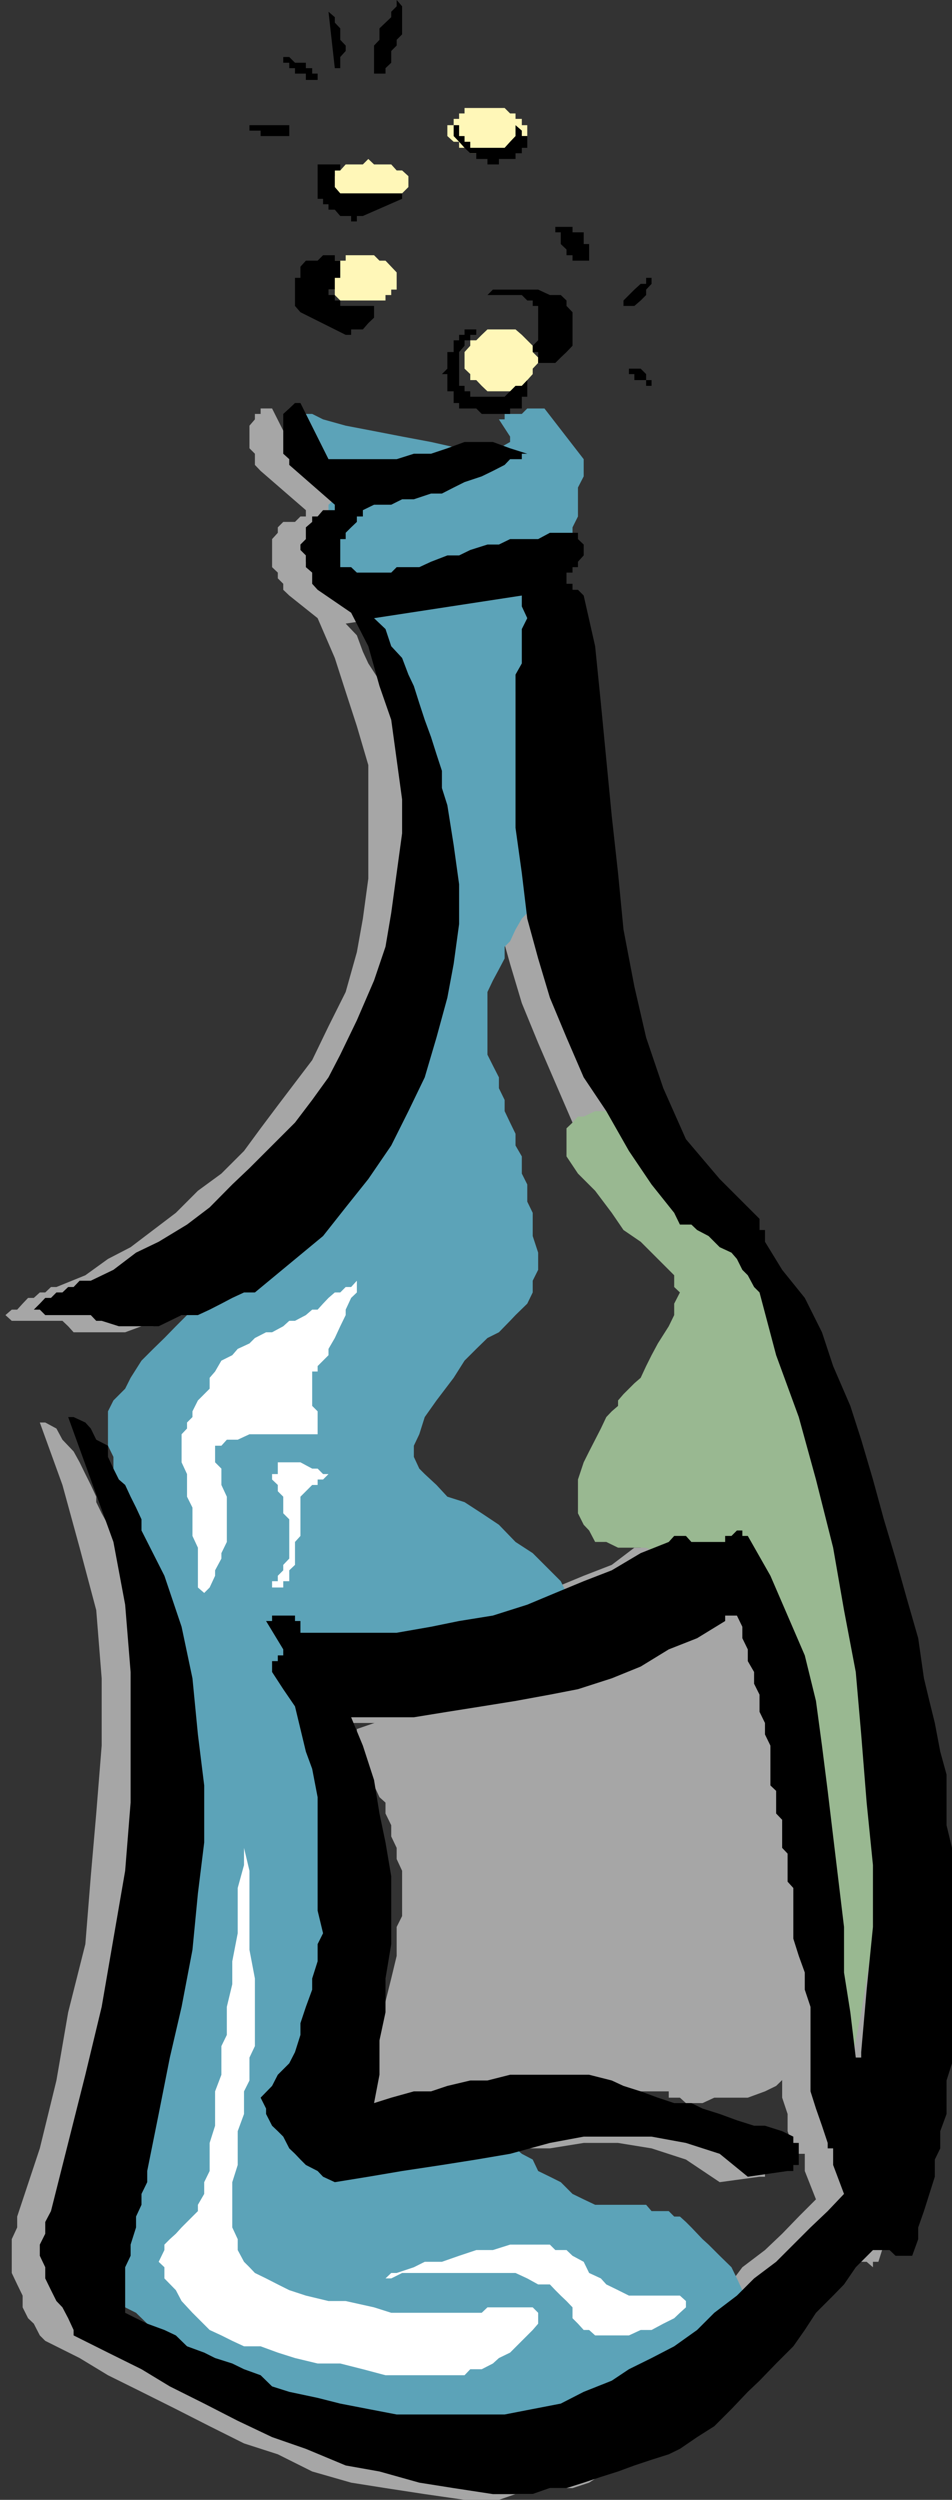
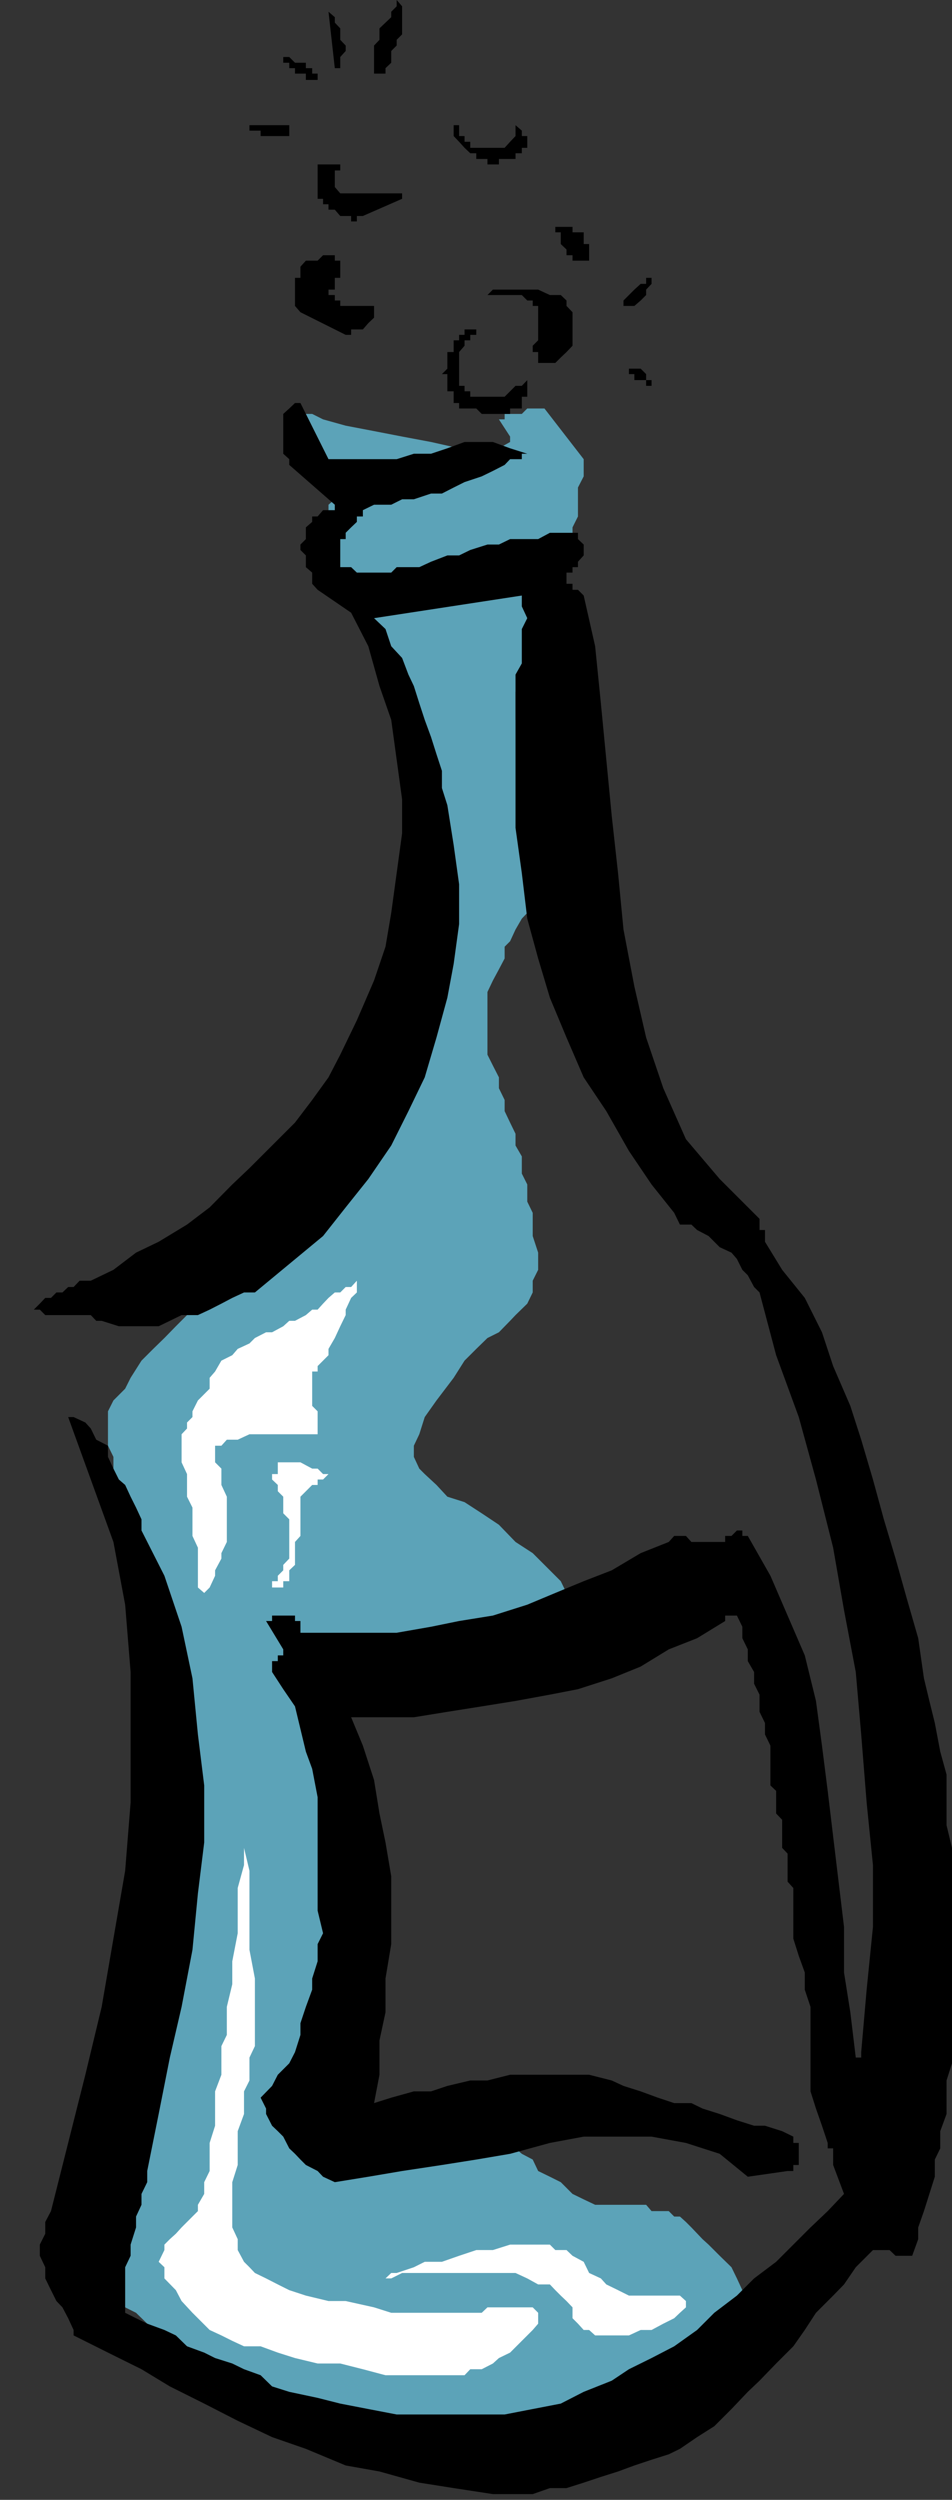
<svg xmlns="http://www.w3.org/2000/svg" width="332.402" height="872.699">
  <rect width="100%" height="100%" fill="#333333" stroke="none" />
-   <path fill="#fff7b8" d="M187.902 126.7v-1.9L186 122.903V120.7l-1.898-1.898-1.903-1.899L180 115h-9.8l-2 1.902-1.9 1.899h-2.1v1.898l-2 2.203v5.797l2 1.903v2.097h2.1l1.9 2 2 1.903h9.8l2.2-1.903 1.902-2 1.898-2.097v-1.903l1.902-2M138.5 97v-1.898l-1.898-2-2-2.102H132.5l-1.898-1.898h-9.903V91h-3.797v2.102l-2.203 2v6h2.203V103l1.899 1.902h15.8V103h2v-1.898h1.899V97m45.602-51.398v-1.903h-1.903V41.5H180v-1.898h-1.898l-1.903-1.903h-14v1.903h-1.898V41.5h-1.899v2.2H156.2v3.8l2.203 2h1.899v2.102h3.898V53.5h12v-1.898h3.8V49.5h2.2v-2h1.902v-1.898m-41.5 17.8V61.5l-2.2-2H138.5l-1.898-2.098h-6l-2-1.902-1.903 1.902h-6l-1.898 2.098h-1.899v2l-2.203 1.902v1.899h2.203V67.5h1.899v1.902h5.8l2.098 1.899h3.903l1.898-1.899h6l4.102-4.101v-1.899" />
-   <path fill="#a6a6a6" d="M162.2 872.7h12l5.8-2h6l6-2.098h7.902l5.797-1.903 6-3.898 4.102-2.102 5.699-2 6-1.898 6-3.801 6-4.098 5.8-6 4.102-3.8 6-6 5.7-6 4.097-5.801 5.801-6 4-6 3.902-3.801 6-6 4.098-6 3.8-6h6l1.9 2.102h1.902l2.199 1.898v-1.898h1.898l1.903-6 2-3.801 2.097-6 1.903-6v-6l2-3.899v-6l1.898-6V740.2l2.102-6v-21.898l2-1.899v-35.5l-2-10.101V631.2l-2.102-9.797V613.5l-1.898-8-2-9.8-1.903-7.9-4.097-13.898-1.903-13.703-4.097-13.898-3.801-14-4.102-13.899-3.797-13.703-3.902-12-6-13.898-6-11.7-6-12-5.7-9.902-7.898-9.797V427.5l-15.902-14-9.8-13.598-8.2-17.8-7.898-18L209.8 346.3l-2-19.602-2.102-20-1.898-19.597-2-20-1.899-19.602-4.101-20L192 209.8v-1.898h-4.098v-6h2.2v-2H192v-9.8l-1.898-1.903h-7.903l-4.097 1.903h-6L168.199 192h-4l-5.797 1.902h-4.101l-3.801 2.2h-6L140.402 198l-5.8 1.902-4 2h-19.7v-2H109V198l-2.2-1.898v-2.2h2.2v-3.8l1.902-1.903 1.899-2.199 1.898-1.898v-1.903l2.203-1.898 3.797-2.2h9.903l4-1.902h3.898l6-1.898 3.8-2 4.102-2.102h3.797l4.102-1.898 3.898-2 4-4h3.903v-2l-3.903-1.899h-6l-6-1.902-3.797 1.902h-6l-6 1.899h-5.8l-6 2h-6l-5.7 2.101-6-2.101h-6L95 142.6h-4v1.899h-2v1.902l-1.898 2.2v7.898L89 158.402v3.899l2 2.101 15.8 13.7v2.199h-1.898L103 182.199h-4.098L97 184.102V186l-2 2.2v9.8l2 1.902v2l1.902 1.899v2.101l2.098 2 9.902 7.899 6 13.898L120.7 241.5l3.903 12 4 13.602v39.597l-1.903 14-2.097 11.703-3.903 13.899-6 12L109 370.1l-6 7.9-6 7.902-6 8-5.8 7.899-7.9 7.898-8.198 6-7.7 7.703-7.902 6-7.898 6-7.903 4.098-7.898 5.7-10.102 4.1h-1.898l-2 1.9h-1.899l-2.101 1.902h-2l-1.899 2L6 457.199H4.102l-2.2 1.903H0h1.902l2.2 2H21.8l2 1.898 1.898 2.102h18L49.402 463H53.5l3.902-1.898 6-2 3.797-1.903 4.102-2.097h3.8l4.098-2L103 433.5l7.902-10.098 7.899-9.902 5.8-11.7 6-12 6-11.8 6-13.898L144.5 352.3l3.8-13.899 2.2-13.902v-13.7l-2.2-13.898L146.403 283l-1.902-6-1.898-5.8-2.2-6v-6l-1.902-5.7-1.898-6-2-4.098-2.102-5.8-3.898-6-1.903-4.102-2.097-5.7-3.903-4.1 51.403-7.9v19.9l-1.903 3.8v25.7l-2 15.902 2 15.8V306.7l4 15.903 3.903 13.898 4.097 13.7 5.703 13.902 6 13.898 6 13.902 7.899 11.797 8 12 9.8 11.801 1.899 1.902 4.102 2.098 1.898 2 1.902 1.902h4.098l1.902 1.899 2 2.199 4 3.8 2 1.9 1.899 1.902v4.097l1.898 1.903L261.102 475 269 496.602l6 24 6 21.597L284.902 564 289 585.902l1.902 21.598 1.899 23.7v65.3l-1.899 21.8-1.902 2h-2l-2.098-14v-15.6L283 674.901l-2-15.8v-15.903l-2.098-15.797L277 611.5l-3.898-15.8L269 581.8l-3.8-15.898-6-13.902-7.9-13.7h-1.898v-2.1h-2l-2.101 2.1h-1.899v2h-2l-1.902 1.9v-1.9h-6v1.9-1.9h-3.8l-2.2-2h-3.8v2h-2.2l-7.898 6-9.801 3.802-9.899 4.097-9.8 3.801-12 4.102-9.903 3.8-11.699 2L140.402 570l-11.8 1.902h-11.7l-10.101 2H97l-2-2V570h-2.098v-4.098H85.2l-2.199 2 4.102 12v1.899H85.2l-2.2 1.898v2.203h2.2l3.8 5.7 2 6 4 7.898 2 8 1.902 7.902v7.899l2.098 7.898v43.5l-2.098 6v6l-1.902 6v3.801l-2 6-2.098 3.8-1.902 6-2 3.9-1.898 4.1-1.903 3.802-4.097 4.097V738L83 740.2l2.2 3.8 1.902 1.902V750L89 751.902l2 2 1.902 1.899L97 757.902l1.902 2 4.098 1.899 3.8 2.101 12-2.101h11.802l12-3.899 13.597-2.101 12-1.899L180 750h12l11.8-1.898h12L227.5 750l12 3.902 11.8 7.899 13.9-1.899h1.902v-2H269V750h-1.898l-6-1.898-3.801-2.2-6-1.902-3.899-1.898-6-1.903-6-2.199H229.7l-4.097-1.898-6-1.903-6-1.898-5.801-2.2-6-1.902-6-1.898H168.2l-7.898 1.898h-6l-7.899 1.903-6 2.199-7.902 1.898h-5.8l-7.9 1.903 1.9-9.801 1.902-12 2-9.899v-57.3l-2-11.801-1.903-12-3.797-11.801-4.101-10h21.8l11.801-2h12l9.797-1.898L180 593.8l12-2.2 9.8-3.8 11.802-4.102 10.097-3.797 9.801-6 7.902-6h2v-2h4V570l2 3.902v4l1.899 3.899v4.101l1.898 3.797v6l2.203 3.801v4.102l1.899 3.898v4l1.898 3.902v13.899l1.903 1.898v7.903l2.199 4.097v7.903l1.898 2V664.8l1.903 2.199v11.7l1.898 6v6l2 5.8v12l2.102 5.8v18L275 738v6l2 6v1.902h4v6l3.902 9.899-6 6-5.8 6-6 5.699-7.903 6-6 8-7.898 6-5.801 3.8-7.898 6-6 6-7.903 3.802-7.898 4.097-8 3.903-7.899 4-9.8 3.898-7.903 1.902-9.898 2.2h-10.102L146.402 847h-9.8l-8-1.898H118.8l-9.801-2.2-10.098-3.8-7.902-2L85.2 835l-6-1.898-4.098-3.903-6-2.097-3.801-2-6-1.903-3.899-1.898-4-2.2-5.8-3.8-4.102-1.899-3.8-2.203-6-1.898v-7.899l1.902-3.902v-7.898L35.5 785.5l2.2-3.8v-6l1.902-3.798v-4.101l1.898-3.899v-4l4.102-19.703 3.8-18L53.5 702.5l1.902-19.7 2-18 1.899-19.698 2.101-19.903-2.101-17.699-1.899-17.8L53.5 570l-6-18-7.898-15.8-1.903-3.9-2.199-4-1.898-3.898V522.5l-1.903-4.098-1.898-3.8-2-4.102-2.102-3.8-1.898-2-2-2.098-2.102-3.903-3.898-2.097h-1.899l7.899 21.8 6 21.899 5.8 21.8 1.899 23.801v23.5l-1.898 23.7L31.699 655l-1.898 23.7-6 23.8-4.102 23.8-5.797 23.7L6 773.8v3.802l-1.898 4.097V793.5l1.898 4 1.902 3.902v4.098l1.899 3.8 2 1.9 2.101 4.1 1.899 1.9 12 6 9.898 6 11.703 5.8 12 6 11.797 6 12 6L97 856.8l12 6 13.602 3.9 12 1.902 13.699 2.097 13.898 2" />
-   <path fill="#a6a6a6" d="M124.602 603.602v3.898l2.097 4 1.903 3.902v4.098l2 3.8 1.898 4.102 2.102 1.899v3.8l2 4.098v3.903l1.898 4V649l1.902 4.102v15.8L138.5 672.7v10.102l-1.898 7.898-2 8-2.102 7.602-1.898 8-2 7.898-1.903 4.102-2.097 6v3.8l-2 1.899v4.102h12l2-1.903 3.8-2.199h2.2l3.8-1.898h4.098l3.8-1.903h6l3.9-1.898h13.902l7.898-2.2h47.5v2.2h1.902-1.902 3.902l2.098 1.898h5.8l4.102-1.898h11.7l6-2.2L271 728.2l4-3.898 2-2.102 1.902-3.898v-17.7L277 696.5v-3.8l1.902-4.098v-13.7L277 667v-21.898l-2-9.801v-12l-1.898-9.801v-14L271 593.8 257.3 558l-132.698 45.602" />
-   <path fill="#99b891" d="M215.8 387.902h-8l-4 1.899h-2l-1.898 2.101-2.101 2v9.797l4 6 6 6 5.8 7.703 4.098 6 6 4.098 9.801 9.8 1.902 1.9v4.1l2 1.9-2 3.902v4L233.5 463l-3.8 6-2.2 4.102-1.898 3.8-1.903 4.098-2.199 1.902-1.898 1.899-1.903 1.898-1.898 2.203v1.899l-2.2 1.898-1.902 2-1.898 4-2 3.903-2.102 4.097-1.898 3.801-2 6v11.8l2 4 1.898 2 2.102 4h3.898l4.102 2h9.8l4.098 1.9h23.5l2.203 1.902 1.899 4.097 3.8 1.903 4.098 6 3.801 6 4.102 5.8 3.898 6 1.902 7.899 4.098 9.8 1.902 7.899v31.7L287 645.101v14l2 11.699 1.902 13.898V696.5l1.899 9.8 1.898 10.102v13.7l2.203-1.903v-6l1.899-9.898 1.898-9.801 1.903-11.8 2.199-13.9 1.898-13.898L308.602 649l2-11.8 2.097-12v-19.7l-2.097-9.8-2-13.9-3.801-15.898-4.102-17.703-6-17.797-3.797-19.902-6-17.8L281 476.901l-4-11.8-3.898-10L269 449.3l-3.8-4.102-4.098-5.699-3.801-6-12-12-7.899-8-5.8-5.7-4.102-6-6-6-1.898-3.898-3.801-2.101v-1.899" />
  <path fill="#5ca3b8" d="m174.2 146.402 3.902 6v1.899l-3.903 2.199h-13.898l-9.801-2.2-10.098-1.898-9.8-1.902-9.903-1.898-7.898-2.2L109 144.5h-2.2l-1.898 1.902-1.902 2.2-2 1.898v7.902l2 1.899 1.902 2h1.899l4.101 2.101 1.899 1.899h4.101l1.899 2h7.898-2.097l-2 1.898h-1.903l-1.898 2.102-1.899 2-2.203 1.898v1.903l-1.898 2.199V186l1.898 4.102v3.8l2.203 4.098v1.902l1.899 3.899 1.898 2.101v3.899l1.903 1.898 2 2.203v1.899l2.097 1.898 1.903 1.903v2.199l2 1.898 1.898 3.801v2.2l2.102 5.8 2 4v3.902l1.898 6v4.098l1.902 3.8v1.9l2.2 4.1v5.802l1.898 4V277l-1.898 6v17.7l-2.2 10.1v15.9l-1.902 5.702v12l-1.898 5.797v4.102l-2 6-4 5.699-3.903 6-4.097 7.902-5.7 8-12 15.797-6 7.903-6 9.898-5.8 7.902-4.102 6-3.8 7.899-4.098 3.8-1.903 4.098-1.898 3.903h-2.2l-1.902 2.097-1.898 1.903L61.402 463l-4 4.102-3.902 3.8L49.402 475l-3.8 6-1.903 3.8-4.097 4.102-1.903 3.797v12l1.903 3.903v6l1.898 3.8 2.2 2.2v3.8l1.902 6 1.898 3.899v6l1.902 6 2 3.8v6L53.5 560.2v33.602l-2.098 7.699v7.902l-2 8.098v9.902l-1.902 7.899v9.8L45.602 655l-1.903 9.8-2.199 10.102v7.899l-1.898 7.898-1.903 5.801-2.199 6-1.898 7.902v7.899l-1.903 6v8l-1.898 7.898v7.903l-2 7.699v18l2 6V791.5l1.898 2v1.902l1.903 2.098 1.898 2 2.2 1.902 3.8 1.899 2.2 2.199 3.8 1.902 3.902 3.797 4 2.203 3.899 3.797 4.101 1.903 5.7 4.097 4.097 1.903 6 4.097 6 1.903L91 835l6 2.102 7.902 3.898 6 1.902 6 2.2 5.7 3.8 6 1.899L132.5 853l4.102 1.902 1.898 1.899 4.102 1.898h15.8l5.797-1.898 6-1.899 7.903-1.902 7.898-2.2 9.8-1.898 8-3.8 9.802-2.2 7.898-3.8 8.2-2 5.702-4 6-3.903 3.899-4.097 2.101-1.903 2-4.097 1.899-1.903 1.898-1.898 2.203-4.102 3.797-3.797V805.5l1.903-4.098-1.903-1.902-1.898-4.098-1.899-3.902-4.101-4-3.899-3.898-2.101-1.903-3.899-4.097-1.902-1.903-2.098-1.898h-2l-1.902-1.899h-6l-1.898-2.203H207.8l-4-1.898-3.899-1.899-4.101-4.101-3.801-1.899-4.098-2-1.902-4-3.8-2L180 750l-3.8-1.898-2-2.2h-12l-6 2.2h-3.798l-6 1.898h-6l-3.8 1.902h-8l-1.903 2-2.097-2h-2L120.699 750l-3.797-1.898-2.203-2.2-3.797-3.8L109 738v-3.8l-2.2-4.098V726.3l2.2-6 1.902-6 1.899-5.801 1.898-9.8 2.203-8 1.899-7.9v-10.1l1.898-7.9v-25.698l-1.898-6v-5.7l-1.899-6-2.203-3.902-1.898-6-1.899-4v-6L109 597.602l-2.2-3.801v-4.102l-1.898-1.898v-4.102h1.899l4.101-1.898h7.899l9.8-1.899 9.899-2 12-2.101 11.7-1.899 9.902-2L182.199 570h5.703l6-2.098h1.899l2-2V564l2.101-1.898-2.101-4.102v-1.898l-2-4.102-9.801-9.8-6-3.9-5.8-6-6-4-6-3.898-6-1.902-3.798-4.098-4.101-3.8-1.899-1.903-1.902-4.097v-3.903l1.902-4 1.899-6 4.101-5.797 6-7.902 3.797-6 4.102-4.098 3.898-3.8 4-2 3.903-4 1.898-2 4.102-4 1.898-3.903v-4.097l1.902-3.801v-6L186 431.5v-8.098l-1.898-3.902v-6l-1.903-3.8v-6L180 399.901V395.8l-1.898-3.899-1.903-4V384l-2-4.098v-3.8L172.102 372l-1.903-3.8v-21.9l1.903-4 2.097-3.898 2-3.8V330.5l1.903-1.898L180 324.5l2.2-3.8 1.902-2v-4l1.898-3.9v-7.898l1.902-4.101L186 295v-13.898L184.102 277v-5.8l-1.903-4.098v-11.7L180 251.301V241.5l2.2-6 1.902-5.8 1.898-6 1.902-6 2.2-6 1.898-7.9 3.8-3.898 2-6V192l2.102-3.8v-4.098l1.899-3.801v-10.102l2-3.898v-6l-13.7-17.7h-6L182.2 144.5h-6v1.902h-2" />
  <path d="M172.102 870.7H186l6-2.098h5.8l6-1.903 6-2 6-1.898 5.7-2.102 6-2 6-1.898 3.902-1.899 6-4.101 6-3.801 6-6 5.7-6 4.097-3.898 5.801-6 6-6 4-5.7 3.902-6 6-6 3.797-3.902 4.102-6 6-6h5.8l2.098 2h5.801l2.102-5.8v-4.098l2-5.7 1.898-6 1.902-6v-6l1.899-3.902v-6l2.199-6v-11.7l1.902-6v-75.198l-1.902-7.903V619.5l-2.2-8-1.898-10-1.902-7.7-1.898-7.898-2-14-4-13.902-3.903-13.898-4.097-13.7L304.8 516.5l-4.102-13.898-3.797-11.801-6-13.899-3.902-11.8-6-12-7.898-9.801-6-9.801v-4.098h-1.903V425.5L251.3 411.602l-11.801-13.903-7.898-17.797-6-17.703-4.102-17.797-3.8-19.902-1.9-19.7-2.198-19.898-1.903-19.703L209.8 245.5l-2-19.898-4-17.7-2-2h-1.899v-2.101H197.8v-3.899h2.101V198h1.899v-1.898l2-2.2v-3.8l-2-1.903V186H192l-4.098 2.2h-9.8l-3.903 1.902h-4l-6 1.898-3.898 1.902h-4.102l-5.699 2.2-4.098 1.898H138.5l-1.898 1.902h-12l-2-1.902H118.8v-9.8h1.898V186l1.903-1.898 2-1.903v-1.898h2.097v-2.2l3.903-1.902h6l3.8-1.898h4.098l6-2h3.8l4.102-2.102 3.797-1.898 6-2 3.903-1.899 4.097-2.101 1.903-2h4.097v-1.899h1.903l-6-1.902-6-2.2h-9.903l-6 2.2-5.699 1.902h-6l-6 1.899h-23.8l-9.798-19.602H103l-2 1.903-2.098 1.898v13.902l2.098 1.899v2l15.902 13.898v1.903h-4.101l-1.899 2.199H109v1.898l-2.2 1.903v4.097l-1.898 1.903V192l1.899 1.902V198l2.199 1.902v3.899l1.902 2.101 11.7 8 6 11.7L132.5 239.5l4.102 11.8 1.898 13.9 1.902 13.902v11.8l-1.902 13.899-1.898 13.898-2 11.801-4 11.8-6 13.9-5.801 12-4.102 7.902L109 384l-6 7.902-15.898 15.899-6 5.699-7.903 8-7.898 6-9.899 6-7.902 3.8-7.898 6-7.903 3.802h-3.898l-2.102 2.199h-1.898l-2 1.898h-2.102l-1.898 1.903h-2l-1.899 2-2.101 2.097h2.101l1.899 1.903h15.898l1.903 2H35.5l6 1.898h13.902l3.899-1.898 4.101-2h5.7l4.097-1.903 4.102-2.097 3.8-2 4.098-1.903H89l23.8-19.699 7.9-10 7.902-9.898 8-11.7 6-12 5.699-11.8 4.101-13.903 3.797-13.898 2.203-11.801 1.899-13.898v-13.903L158.402 295l-2.203-13.898-1.898-6v-6l-1.899-5.801-1.902-6-2.2-6-1.898-5.801-1.902-6-1.898-4-2.2-5.8-3.8-4.098-2-6-4-3.801 51.597-7.899v3.797l1.903 4.102-1.903 3.8v12L180 235.5V289l2.2 15.8 1.902 15.9 3.8 13.902L192 348.3l5.8 13.898 6 13.903 7.9 11.8 7.902 13.899 7.898 11.7 7.902 9.902 2 4.098h4l2 1.902 4 2.098 2 2 1.899 1.902 4.101 1.899 1.899 2.199 1.898 3.8 1.903 1.9 2.199 4.1 1.898 1.9L271 473.101l7.902 21.597 6 21.801 6 23.8 3.797 21.802 4.102 21.597 1.898 21.801 1.903 23.8 2.199 21.802v21.597l-2.2 21.903-1.902 21.8v1.899h-1.898l-1.899-15.801-2.203-13.898v-15.903l-1.898-15.797-1.899-15.8L289 625.199l-2-15.797-2.098-15.601L281 577.902 275 564l-6-13.898-7.898-13.903h-1.903v-1.898h-1.898l-1.899 1.898H253.2v2.102h-11.797l-1.902-2.102h-4.098l-1.902 2.102-9.8 3.898-10.098 6L203.8 552l-9.899 4.102-9.8 4.097-12 3.801-11.801 1.902-9.801 2-12 2.098h-33.598v-4.098H103V564h-8v1.902h-2.098l6 9.899v2.101H97v2h-2v3.797l3.902 6 4.098 6 1.902 7.903 1.899 7.898 2.199 6 1.902 9.902V667l1.899 7.902-1.899 3.797v6l-1.902 6v3.903l-2.2 6-1.898 5.699v4.101l-1.902 6-2 3.899-4 4-2 3.898-4 4.102 1.902 3.8V738L95 742.102 97 744l1.902 1.902L101 750l2 1.902 1.902 2 1.899 1.899 4.101 2.101 1.899 2 4.101 1.899 11.7-1.899 11.8-2 13.899-2.101 12-1.899 11.8-2 13.899-3.8 11.8-2.2h23.7l12 2.2 11.8 3.8 9.802 8 13.898-2h2v-2.101h1.902v-7.7H277v-2.199L273.102 744l-6-1.898H263.3l-6-1.903-6-2.199-6-1.898-3.899-1.903h-6l-5.703-1.898-6-2.2-6-1.902-4.097-1.898-7.903-2h-27.597l-7.903 2h-6l-8 1.898-5.699 1.903h-6l-7.898 2.199-6 1.898 1.898-9.898v-12l2.102-9.801v-11.8l2-12V655l-2-11.8-2.102-10.098-1.898-11.7-3.903-12-4.097-9.902H144.5l11.7-1.898 12-1.903 11.8-1.898 12-2.2 9.8-1.902 11.802-3.797 10.097-4.101 9.801-6 9.902-3.899 9.797-6V564h4.102l1.898 3.902v4l1.903 3.899v4.101l2.199 3.797v4.102l1.898 3.8v6l1.903 3.899v4l1.898 3.902v13.899l2 1.898v7.903l2.102 2.199v9.8l1.898 2v9.801l2 2.2V676.8l1.902 6 2.098 5.8v6l2 6v29.5l1.902 6 2.098 6 2 6v1.9h1.902v5.8l3.797 10.102-5.699 6-6 5.7-12 12-7.7 5.8-6 6-7.898 6-6 6-8 5.7-7.902 4.097-7.898 3.903-6 4L203.8 835l-8 4.102L186 841l-9.8 1.902h-37.7L128.602 841l-9.801-1.898-7.899-2L101 835l-6-1.898-4-3.903-5.8-2.097-4.098-2-6-1.903-3.801-1.898-6-2.2-3.899-3.8-4-1.899-6-2.203-3.902-1.898-3.8-1.899V791.5l1.902-4v-3.898l1.898-6V773.8l1.902-4.102v-3.797l2-4.101v-3.899l4-19.902 3.899-19.7 4.101-17.698 3.797-19.903L69.102 661l2.199-17.8v-19.9l-2.2-17.8-1.902-19.598-3.797-18-6-17.8-8-15.801v-3.899l-1.902-4.101-1.898-3.801-1.903-4.098L41.5 516.5l-1.898-3.8-1.903-4.098v-3.903l-4.097-2.097-1.903-3.903-1.898-2.097-4.102-1.903h-1.898l7.898 21.801 7.903 21.8 4.097 21.9 1.903 23.5v45.6l-1.903 23.802-4.097 23.699-4.102 23.8-5.7 23.7-12 47.601-2 3.797v4.102l-1.898 3.8v3.899l1.899 4v3.902l2 4.098 1.898 3.8 2.102 2.2 2 3.8 1.898 4.102v1.899l12 6 11.703 5.8 9.899 6 12 6 11.699 6 12 5.7 11.8 4.101 13.9 5.797 11.8 2.102 13.902 3.898 12 1.903 13.7 2.097M168.2 144.5h9.902v-1.898h4.097V138.5h1.903v-5.8l-1.903 2H180l-1.898 1.902-1.903 1.898h-12v-1.898h-2v-1.903h-1.898v-11.797l1.898-2.203v-1.898h2v-1.899h2.102V115h-4.102v1.902h-1.898v1.899h-1.899v4.101H156.2v5.797l-1.898 1.903h1.898v6h2.203v4.097h1.899v1.903h6l1.898 1.898m57.402-9.8h1.898v-2h-1.898v-2.098l-1.903-1.903h-4.097v1.903h1.898v2.097h4.102v2m-35.5-7.999h3.8l1.899-1.9 2-1.898 2.101-2.203V109l-2.101-2.2v-1.898l-2-1.902H192l-4.098-1.898h-15.8L170.199 103h12l1.903 1.902H186v1.899h1.902v12L186 120.699v2.203h1.902v3.797h2.2m-69.402-9.797h1.902V115h4.097l1.903-2.2 2-1.898v-4.101H118.8v-1.899h-1.899V103H114.7v-1.898h2.203V97h1.899v-3.898h1.898-1.898V91h-1.899v-1.898h-4.101l-1.9 1.898h-4.101l-1.899 2.102V97H103v9.8l1.902 2.2 15.797 7.902m98.903-10.102h1.898l2.2-1.898 1.902-1.902v-1.898l1.898-2V97h-1.898v2.102h-1.903l-2.199 2-3.8 3.8v1.899h1.902M203.8 91h1.9v-5.8h-1.9v-4.098h-3.898v-1.903h-4.101v-1.898 1.898h-1.899v1.903h1.899v4.097l2 1.903v2h2.101V91h3.899M126.7 75.402l13.702-6V67.5h-21.601l-1.899-2.2v-5.8h1.899v-2.098h-7.899v12h1.899v1.899h1.898v1.898h2.203l1.899 2.203h3.8v1.899h2v-1.899h2.098m45.403-18h2.097V55.5H180v-2h2.2v-1.898h1.902V47.5h-1.903v-1.898L180 43.699h-1.898H180V47.5l-1.898 2-1.903 2.102h-12V49.5h-2v-2h-1.898v-3.8h-1.899v3.8l1.899 2 1.898 2.102 2 1.898h2.102v2h3.898v1.902h1.903m-73.2-9.902H101v-3.8H87.102v1.902H91V47.5h6v2-2h1.902m12-19.598V25.7H109v-1.898h-2.2v-1.899H103l-2-2h-2.098v2H101v1.899h2V25.7h3.8v2.203h4.102M132.5 25.7h2.102v-1.9l2-1.898v-4.101l1.898-1.899v-2L140.402 12V2.2L138.5 0v2.2l-1.898 1.902V6l-2 1.902-2.102 2v4l-1.898 2V25.7h1.898m-13.7-1.9v-3.898l1.9-2.101v-1.899l-1.9-2v-4l-1.898-2V6L114.7 4.102l2.203 19.699h1.899" />
  <path fill="#fff" d="M126.7 447.102h-2.098l-2 2.199h-1.903l-1.898 1.898h-1.899l-2.203 1.903-1.898 2-1.899 2.097H109l-2.2 1.903-3.8 2h-2L98.902 463 95 465.102h-2.098l-3.902 2L87.102 469 83 470.902l-1.898 2.2L77.3 475l-2.2 3.8-1.9 2.2v3.8l-1.898 1.9-2.2 2.202L67.2 492.7v2l-1.898 1.903v2.097l-1.899 2v9.801l1.899 4.102v7.898l1.898 3.8v9.9l1.903 4.1v13.9l2.199 1.902L73.2 554.2l1.903-4.097V548.2l2.199-4.097V542.2l1.898-3.898V522.5l-1.898-4.098V512.7l-2.2-2.199v-5.8h2.2l1.898-2.098H83l4.102-1.903h23.8v-8L109 490.801v-12h1.902v-1.899l1.899-1.902 1.898-1.898v-2.2l2.203-3.8 1.899-4.102 1.898-3.898v-1.903l1.903-4.097 2-1.903v-4.097h2.097" />
  <path fill="#fff" d="m114.7 514.602 2.202 1.898-2.203-1.898h-1.898l-1.899-1.903H109l-4.098-2.199H97v4.102h-2v1.898l2 1.902v2.2l1.902 1.898v5.8l2.098 2.102v13.7l-2.098 2.199v1.898L97 550.102V552h-2v2.2h3.902V552H101v-3.8l2-1.9v-8l1.902-2.1v-13.7l4.098-4.098h1.902V516.5h1.899l1.898-1.898M85.2 633.102v18l-2.2 8v15.8l-1.898 9.797v8l-1.903 7.903v9.8l-1.898 3.899v10l-2.2 5.8v12l-1.902 6v9.801l-1.898 3.899v4.101l-2.2 3.797v2.203l-1.902 1.899-1.898 1.898-1.899 1.903-2 2.199-2.101 1.898-1.899 1.903v1.898l-2 4.102 2 1.898v3.902l4 4.098 2 3.8 3.797 4.102 1.903 1.899 4.097 4.101 4.102 1.899 3.8 1.898 4.098 1.903H91l6 2.199 6 1.898 7.902 1.903h7.899l7.898 2 7.903 2.097h27.597l2-2.097h4l3.903-2 2.097-1.903 3.903-1.898 4.097-4.102 1.903-1.898 1.898-1.899 1.902-2.203v-3.797L186 805.5h-15.8l-2 1.902h-31.598l-6-1.902-9.903-2.2h-6l-7.898-1.898L101 799.5l-4-2-4.098-2.098L89 793.5l-1.898-2-1.903-1.898L83 785.5v-3.8l-1.898-4.098V761.8l1.898-6V744l2.2-6v-7.898l1.902-3.801v-8l1.898-4v-23.602l-1.898-10v-27.597l-1.903-8v-12" />
  <path fill="#fff" d="M134.602 795.402h2l3.8-1.902H180l4.102 1.902 3.8 2.098H192l1.902 2 1.899 1.902 2 1.899 2.101 2.199v3.8l1.899 1.9 2 2.202h1.898l2.102 1.899h11.8l4.098-1.899h3.801l4.102-2.203 3.8-1.898 2-1.899 2.098-1.902v-2.2l-2.098-1.898h-17.8L215.8 799.5l-4.102-2-1.898-2.098-4.102-1.902-1.898-3.898-3.899-2.102-2.101-2h-3.899L192 783.602h-13.898l-6 1.898H166.3l-6 2-6 2.102h-6l-3.8 1.898-6 2h-1.898l-2 1.902" />
</svg>